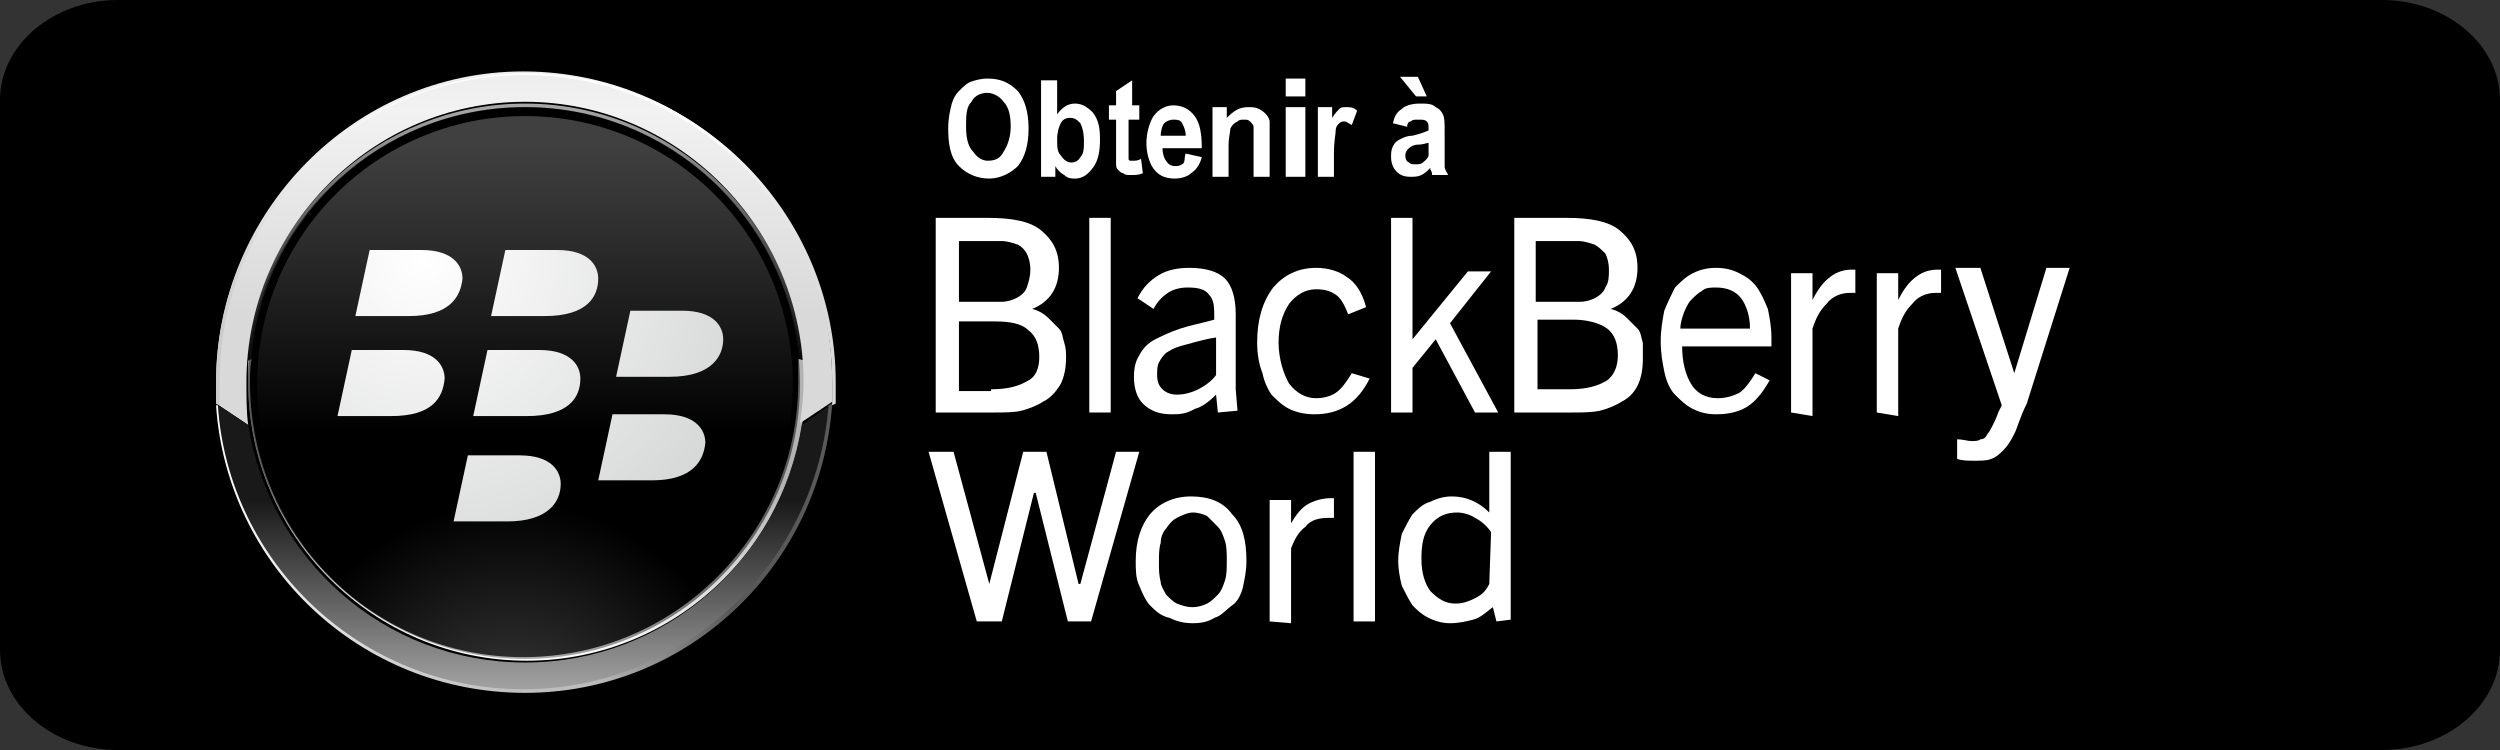
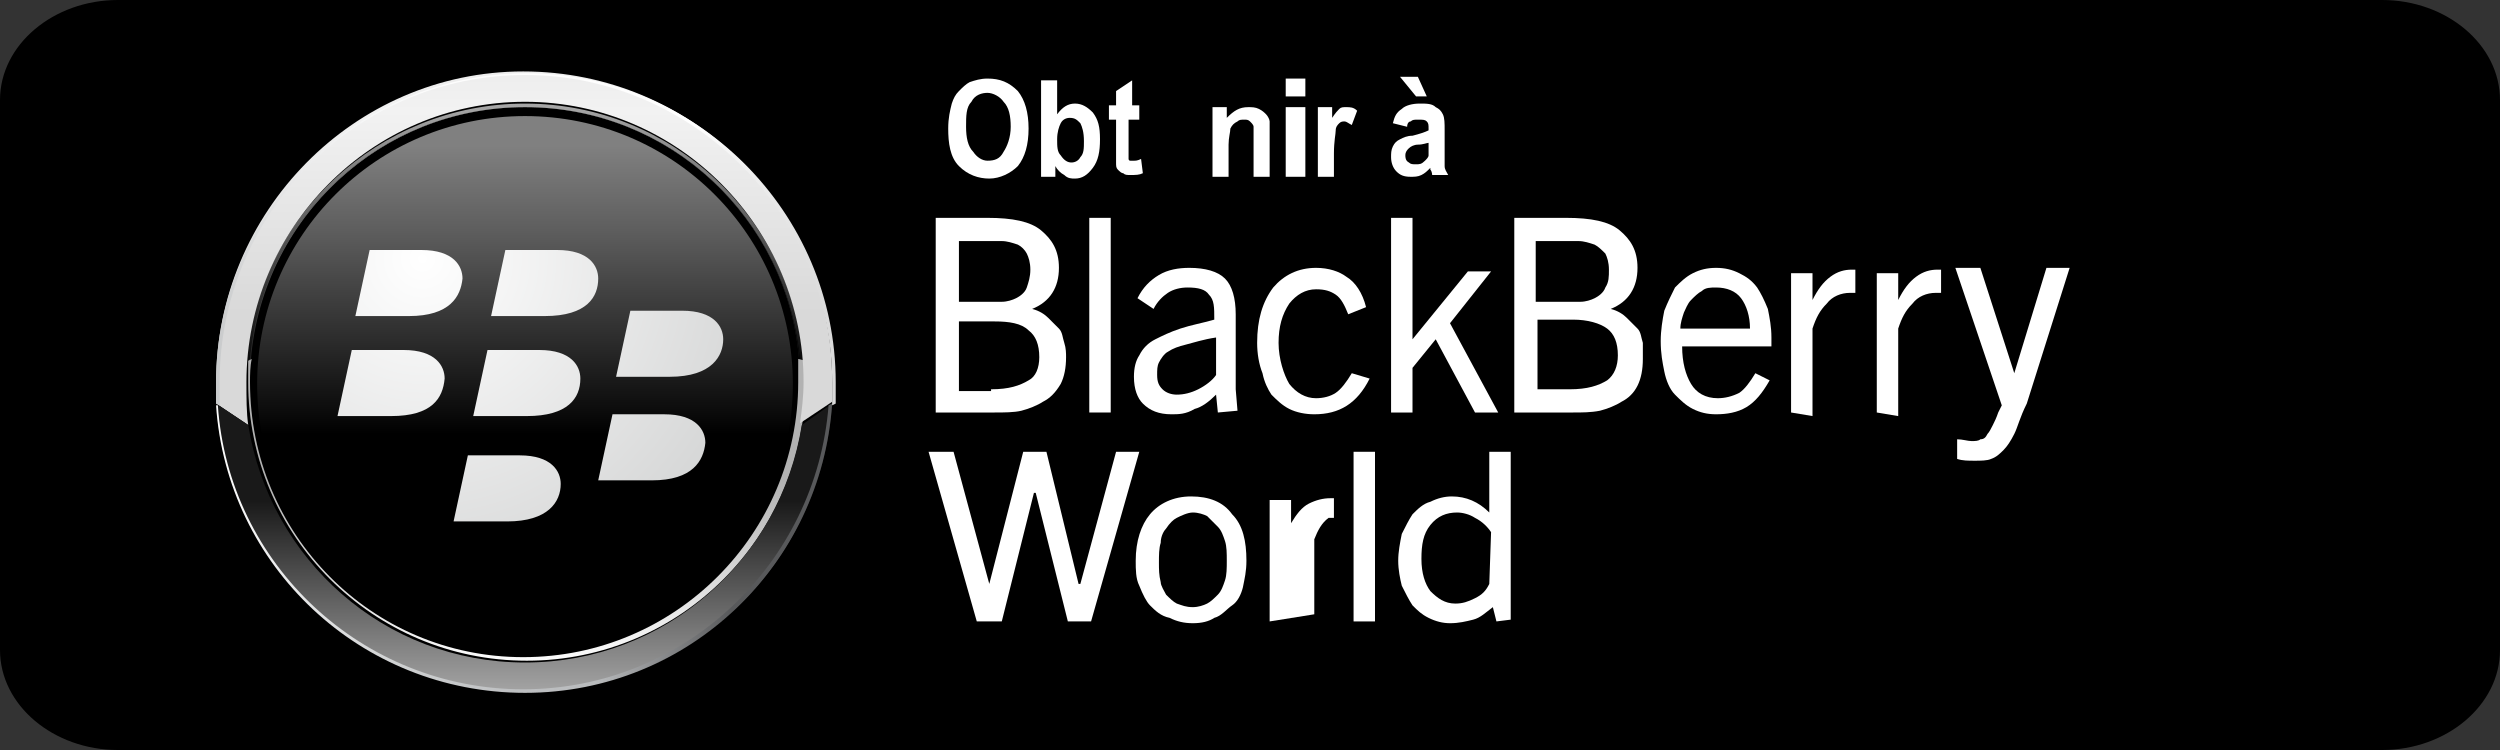
<svg xmlns="http://www.w3.org/2000/svg" version="1.1" id="Layer_1" x="0px" y="0px" viewBox="0 0 140 42" style="enable-background:new 0 0 140 42;" xml:space="preserve">
  <rect x="0" y="0" width="140" height="42" fill="#333333" stroke="none" />
  <style type="text/css">
	.st0{fill-rule:evenodd;clip-rule:evenodd;fill:url(#Path_00000039841996358760919490000010147753816845702063_);}
	.st1{fill:url(#Path_00000104696691045804545540000008891093738947812515_);}
	.st2{fill:url(#Path_00000052782272373769313910000014566742469680845979_);}
	.st3{fill:url(#Path_00000094593413459381449770000015965269787937114753_);}
	.st4{fill:url(#Path_00000084507538048166070340000001597143906676303029_);}
	.st5{fill:url(#Path_00000044150599186805355770000015259711710680704698_);}
	.st6{fill:url(#Path_00000130619432166189188430000007210677061652772785_);}
	
		.st7{opacity:0.5;fill-rule:evenodd;clip-rule:evenodd;fill:url(#Path_00000075127132237008560200000013062307426248058514_);enable-background:new    ;}
	.st8{fill-rule:evenodd;clip-rule:evenodd;fill:url(#Shape_00000136396835454933260530000010577904858274693805_);}
	.st9{fill:#FFFFFF;}
</style>
  <desc>Created with Sketch.</desc>
  <g id="Logos_x2F__x2F_partner-logos_x2F_blackberry-badge-160x74-fr">
    <g id="bbworld_badge_fr" transform="translate(10, 16)">
      <path id="Path" d="M130,20.4c0,3.1-3,5.6-6.6,5.6H-3.4C-7,26-10,23.5-10,20.4v-30.8c0-3.1,3-5.6,6.6-5.6h126.8    c3.6,0,6.6,2.5,6.6,5.6L130,20.4L130,20.4z" />
      <g id="Group" transform="translate(12, 4)">
        <path id="Path_00000005953745458817277360000009411361865654654878_" d="M24.1,1.4c0,9.3-7.6,16.9-16.9,16.9     C-2,18.2-9.6,10.7-9.6,1.4S-2-15.5,7.3-15.5S24.1-7.9,24.1,1.4z" />
        <linearGradient id="Path_00000181798736447690091260000012347011713171625866_" gradientUnits="userSpaceOnUse" x1="-249.21" y1="386.327" x2="-249.21" y2="385.298" gradientTransform="matrix(30.864 0 0 -30.864 7698.903 11911.716)">
          <stop offset="0" style="stop-color:#808080" />
          <stop offset="0.145" style="stop-color:#5F5F5F" />
          <stop offset="0.463" style="stop-color:#0D0D0D" />
          <stop offset="0.51" style="stop-color:#000000" />
        </linearGradient>
        <path id="Path_00000102541516230901588500000012382009249734976439_" style="fill-rule:evenodd;clip-rule:evenodd;fill:url(#Path_00000181798736447690091260000012347011713171625866_);" d="     M7.4-14c8.5,0,15.4,6.9,15.4,15.4S15.9,16.9,7.4,16.9S-8.1,9.9-8.1,1.4S-1.1-14,7.4-14z" />
        <path id="Shape" d="M7.4-14C-1.1-14-8-7.1-8,1.4s6.9,15.4,15.4,15.4c8.5,0,15.4-6.9,15.4-15.4C22.8-7.1,15.9-14,7.4-14z      M7.4,16.5c-8.3,0-15-6.7-15-15s6.7-15,15-15s15,6.7,15,15S15.7,16.5,7.4,16.5z" />
        <linearGradient id="Path_00000126309131769411071810000000107134837868579457_" gradientUnits="userSpaceOnUse" x1="-249.284" y1="373.273" x2="-249.284" y2="372.228" gradientTransform="matrix(31.182 0 0 -14.477 7780.518 5389.745)">
          <stop offset="0" style="stop-color:#A6A6A6" />
          <stop offset="1" style="stop-color:#000000" />
        </linearGradient>
        <path id="Path_00000140705293213263188600000008978396704631095203_" style="fill:url(#Path_00000126309131769411071810000000107134837868579457_);" d="     M7.4-14c8.1,0,14.7,6.2,15.4,14.2L23,0.3c-0.6-8.1-7.4-14.5-15.6-14.5S-7.6-7.8-8.2,0.2L-8,0.1C-7.3-7.8-0.7-14,7.4-14z" />
        <linearGradient id="Path_00000170236475703178996720000001341889734466546877_" gradientUnits="userSpaceOnUse" x1="-249.303" y1="375.895" x2="-249.303" y2="376.515" gradientTransform="matrix(31.261 0 0 -16.983 7800.96 6401.284)">
          <stop offset="0" style="stop-color:#FFFFFF" />
          <stop offset="1" style="stop-color:#B2B2B2" />
        </linearGradient>
        <path id="Path_00000023975719760853609250000013459885321718607491_" style="fill:url(#Path_00000170236475703178996720000001341889734466546877_);" d="     M22.7,0.1c0,0.4,0,0.8,0,1.3c0,8.5-6.9,15.4-15.4,15.4S-8,9.9-8,1.4C-8,1-8,0.5-7.9,0.1l-0.2,0.1c0,0.4,0,0.8,0,1.2     c0,8.6,7,15.6,15.6,15.6s15.6-7,15.6-15.6c0-0.4,0-0.8,0-1.2L22.7,0.1z" />
        <linearGradient id="Path_00000070096126229644467220000012297790402186031275_" gradientUnits="userSpaceOnUse" x1="-249.998" y1="379.179" x2="-249.998" y2="380.325" gradientTransform="matrix(34.602 0 0 -19.727 8657.864 7477.574)">
          <stop offset="0" style="stop-color:#D9D9D9" />
          <stop offset="0.5" style="stop-color:#F2F2F2" />
          <stop offset="1" style="stop-color:#D9D9D9" />
        </linearGradient>
        <path id="Path_00000142134563687879817050000012917932426221436811_" style="fill:url(#Path_00000070096126229644467220000012297790402186031275_);" d="     M-8.2,1.4c0-8.6,7-15.7,15.6-15.7S23-7.2,23,1.4c0,0.8-0.1,1.6-0.2,2.3l1.8-1.2c0-0.4,0-0.8,0-1.2c0-9.6-7.8-17.3-17.3-17.3     S-9.9-8.1-9.9,1.4c0,0.4,0,0.8,0,1.2l1.8,1.2C-8.2,3.1-8.2,2.3-8.2,1.4z" />
        <linearGradient id="Path_00000023270443006714354330000017368910224823473830_" gradientUnits="userSpaceOnUse" x1="-249.983" y1="374.763" x2="-249.983" y2="375.437" gradientTransform="matrix(34.523 0 0 -16.108 8637.459 6055.58)">
          <stop offset="0" style="stop-color:#A6A6A6" />
          <stop offset="1" style="stop-color:#191919" />
        </linearGradient>
        <path id="Path_00000123414143841676605580000009171300118224390810_" style="fill:url(#Path_00000023270443006714354330000017368910224823473830_);" d="     M22.9,3.8c-1.2,7.5-7.6,13.3-15.5,13.3S-6.9,11.3-8.1,3.8l-1.8-1.2c0.6,9,8.1,16.1,17.3,16.1S24,11.6,24.6,2.6L22.9,3.8z" />
        <linearGradient id="Path_00000155849069254352844320000000325603868695062698_" gradientUnits="userSpaceOnUse" x1="-250.483" y1="375.33" x2="-249.483" y2="375.33" gradientTransform="matrix(34.523 0 0 -16.148 8637.459 6071.409)">
          <stop offset="0" style="stop-color:#FFFFFF" />
          <stop offset="0.151" style="stop-color:#E4E5E6" />
          <stop offset="0.323" style="stop-color:#CCCECF" />
          <stop offset="0.483" style="stop-color:#BEC0C2" />
          <stop offset="0.618" style="stop-color:#B9BBBD" />
          <stop offset="0.838" style="stop-color:#58595B" />
          <stop offset="1" style="stop-color:#58595B" />
        </linearGradient>
        <path id="Path_00000074432423729221359150000011694326442270381956_" style="fill:url(#Path_00000155849069254352844320000000325603868695062698_);" d="     M-9.9,2.7c0.6,9,8.1,16.1,17.3,16.1S24,11.6,24.6,2.6l-0.2,0.1c-0.7,8.9-8.1,15.9-17.1,15.9s-16.5-7-17.1-15.9L-9.9,2.7z" />
        <linearGradient id="Path_00000040567303662301652500000018038962518996713345_" gradientUnits="userSpaceOnUse" x1="-250.499" y1="378.267" x2="-249.499" y2="378.267" gradientTransform="matrix(34.602 0 0 -18.614 8657.903 7034.347)">
          <stop offset="0" style="stop-color:#C8CACB" />
          <stop offset="5.823814e-02" style="stop-color:#DADBDC" />
          <stop offset="0.139" style="stop-color:#EBEBEC" />
          <stop offset="0.239" style="stop-color:#F6F7F7" />
          <stop offset="0.38" style="stop-color:#FDFDFD" />
          <stop offset="0.772" style="stop-color:#FFFFFF" />
          <stop offset="1" style="stop-color:#D9D9D9" />
        </linearGradient>
        <path id="Path_00000003788635292078175080000005900291535943291816_" style="fill:url(#Path_00000040567303662301652500000018038962518996713345_);" d="     M-9.7,2.7c0-0.4,0-0.9,0-1.3c0-9.5,7.7-17.2,17.1-17.2S24.6-8,24.6,1.4c0,0.4,0,0.9,0,1.3l0.2-0.1c0-0.4,0-0.8,0-1.2     c0-9.5-7.8-17.3-17.3-17.3S-9.9-8.1-9.9,1.4c0,0.4,0,0.8,0,1.2L-9.7,2.7z" />
        <radialGradient id="Path_00000111887490671230655170000016263296430725869226_" cx="-249.23" cy="385.247" r="0.433" gradientTransform="matrix(30.864 0 0 -30.864 7698.903 11911.716)" gradientUnits="userSpaceOnUse">
          <stop offset="0" style="stop-color:#808080" />
          <stop offset="0.358" style="stop-color:#555555" />
          <stop offset="1" style="stop-color:#000000" />
        </radialGradient>
-         <path id="Path_00000121258231109628978750000004516645290231613085_" style="opacity:0.5;fill-rule:evenodd;clip-rule:evenodd;fill:url(#Path_00000111887490671230655170000016263296430725869226_);enable-background:new    ;" d="     M7.4,16.9c8.5,0,15.4-6.9,15.4-15.4S15.9-14,7.4-14S-8.1-7.1-8.1,1.4S-1.1,16.9,7.4,16.9z" />
        <radialGradient id="Shape_00000179625683513937407820000014842059832587086502_" cx="-242.044" cy="374.515" r="1.423" gradientTransform="matrix(15.273 0 0 -15.273 3698.386 5714.489)" gradientUnits="userSpaceOnUse">
          <stop offset="0" style="stop-color:#FFFFFF" />
          <stop offset="1" style="stop-color:#D1D2D2" />
        </radialGradient>
        <path id="Shape_00000027565491220788907430000003768951875348307585_" style="fill-rule:evenodd;clip-rule:evenodd;fill:url(#Shape_00000179625683513937407820000014842059832587086502_);" d="     M0.9-2.3c-1.4,0-3,0-3,0l0.8-3.7c0,0,2.1,0,2.9,0c1.8,0,2.3,0.9,2.3,1.6C3.8-3.4,3.2-2.3,0.9-2.3z M8.5-2.3c-1.4,0-3,0-3,0     l0.8-3.7c0,0,2.1,0,2.9,0c1.8,0,2.3,0.9,2.3,1.6C11.5-3.4,10.9-2.3,8.5-2.3z M-0.1,3.3c-1.4,0-3,0-3,0l0.8-3.7c0,0,2.1,0,2.9,0     c1.8,0,2.3,0.9,2.3,1.6C2.8,2.3,2.2,3.3-0.1,3.3z M7.5,3.3c-1.4,0-3,0-3,0l0.8-3.7c0,0,2.1,0,2.9,0c1.8,0,2.3,0.9,2.3,1.6     C10.5,2.3,9.8,3.3,7.5,3.3z M15.5,1.1c-1.4,0-3,0-3,0l0.8-3.7c0,0,2.1,0,2.9,0c1.8,0,2.3,0.9,2.3,1.6C18.5-0.1,17.9,1.1,15.5,1.1     z M14.5,6.9c-1.4,0-3,0-3,0l0.8-3.7c0,0,2.1,0,2.9,0c1.8,0,2.3,0.9,2.3,1.6C17.4,5.8,16.8,6.9,14.5,6.9z M6.4,9.2c-1.4,0-3,0-3,0     l0.8-3.7c0,0,2.1,0,2.9,0c1.8,0,2.3,0.9,2.3,1.6C9.4,8.1,8.7,9.2,6.4,9.2z" />
      </g>
      <g id="Group_00000149376163553613470870000016327816593412670849_" transform="translate(52, 12)">
        <path id="Shape_00000098899721692218594990000013187258442850088586_" class="st9" d="M-9.6-4.9v-10.9h2.9c1.4,0,2.4,0.2,3,0.7     c0.6,0.5,1,1.1,1,2.1c0,1.1-0.5,1.9-1.5,2.3v0c0.4,0.1,0.7,0.3,0.9,0.5s0.4,0.4,0.6,0.6c0.2,0.2,0.2,0.5,0.3,0.8     c0.1,0.3,0.1,0.6,0.1,0.8c0,0.6-0.1,1.1-0.3,1.5C-2.9-6-3.2-5.7-3.6-5.5C-3.9-5.3-4.4-5.1-4.8-5s-1,0.1-1.5,0.1L-9.6-4.9     L-9.6-4.9z M-6.7-11.1c0.2,0,0.5,0,0.8,0c0.3,0,0.6-0.1,0.8-0.2c0.2-0.1,0.5-0.3,0.6-0.6s0.2-0.6,0.2-1c0-0.4-0.1-0.7-0.2-0.9     C-4.6-14-4.8-14.2-5-14.3c-0.3-0.1-0.6-0.2-0.9-0.2c-0.3,0-0.6,0-0.9,0h-1.5v3.4H-6.7z M-6.5-6.2c1,0,1.6-0.2,2.1-0.5     C-4-6.9-3.8-7.4-3.8-8c0-0.7-0.2-1.2-0.6-1.5C-4.8-9.9-5.5-10-6.3-10h-2v3.9H-6.5z" />
        <polygon id="Path_00000016034643728448485650000011653521969463047308_" class="st9" points="-1,-4.9 -1,-15.8 0.2,-15.8      0.2,-4.9    " />
        <path id="Shape_00000002344432928375034960000008407490204753862315_" class="st9" d="M6.2-4.9L6.1-5.9C5.7-5.5,5.3-5.2,4.9-5.1     C4.4-4.8,4-4.8,3.6-4.8C2.9-4.8,2.4-5,2-5.4C1.7-5.7,1.5-6.2,1.5-6.9c0-0.5,0.1-0.9,0.3-1.2C2-8.5,2.3-8.8,2.7-9     c0.4-0.2,0.8-0.4,1.4-0.6s1.2-0.3,1.9-0.5c0-0.7,0-1.1-0.3-1.4c-0.2-0.3-0.6-0.4-1.2-0.4c-0.4,0-0.8,0.1-1.1,0.3     s-0.6,0.5-0.8,0.9l-0.9-0.6c0.3-0.6,0.7-1,1.2-1.3S4-13,4.6-13c0.9,0,1.6,0.2,2,0.6c0.4,0.4,0.6,1.1,0.6,2v4.2L7.3-5L6.2-4.9     L6.2-4.9z M6.1-9.1C5.4-9,4.8-8.8,4.4-8.7C4-8.6,3.7-8.5,3.4-8.3C3.2-8.2,3-7.9,2.9-7.7C2.8-7.5,2.8-7.3,2.8-7     c0,0.4,0.1,0.6,0.3,0.8c0.2,0.2,0.5,0.3,0.8,0.3c0.4,0,0.8-0.1,1.2-0.3s0.8-0.5,1-0.8L6.1-9.1L6.1-9.1z" />
        <path id="Path_00000121249544480001954630000003980795211341150606_" class="st9" d="M14.7-6.8c-0.7,1.4-1.7,2-3.1,2     c-0.5,0-1-0.1-1.4-0.3s-0.7-0.5-1-0.8C9-6.2,8.8-6.6,8.7-7.1C8.5-7.6,8.4-8.2,8.4-8.8c0-1.3,0.3-2.3,0.9-3.1     c0.6-0.7,1.4-1.1,2.4-1.1c0.7,0,1.3,0.2,1.7,0.5c0.5,0.3,0.9,0.9,1.1,1.7l-1,0.4c-0.2-0.5-0.4-0.9-0.7-1.1     c-0.3-0.2-0.6-0.3-1.1-0.3c-0.6,0-1.1,0.3-1.5,0.8c-0.4,0.6-0.6,1.3-0.6,2.2S9.9-7,10.2-6.5c0.4,0.5,0.9,0.8,1.5,0.8     c0.4,0,0.8-0.1,1.1-0.3s0.6-0.6,0.9-1.1L14.7-6.8z" />
        <polygon id="Path_00000003806598572566212970000000769882261281933998_" class="st9" points="20.6,-4.9 18.4,-9 17.1,-7.4      17.1,-4.9 15.9,-4.9 15.9,-15.8 17.1,-15.8 17.1,-9 17.1,-9 20.2,-12.8 21.5,-12.8 19.2,-9.9 21.9,-4.9    " />
        <path id="Shape_00000137834903026165947630000002397866244635234956_" class="st9" d="M22.8-4.9v-10.9h2.9c1.4,0,2.4,0.2,3,0.7     c0.6,0.5,1,1.1,1,2.1c0,1.1-0.5,1.9-1.5,2.3v0c0.4,0.1,0.7,0.3,0.9,0.5c0.2,0.2,0.4,0.4,0.6,0.6c0.2,0.2,0.2,0.5,0.3,0.8     C30-8.5,30-8.2,30-7.9c0,0.6-0.1,1.1-0.3,1.5c-0.2,0.4-0.5,0.7-0.9,0.9C28.5-5.3,28-5.1,27.6-5c-0.5,0.1-1,0.1-1.5,0.1L22.8-4.9     L22.8-4.9z M25.7-11.1c0.2,0,0.5,0,0.8,0s0.6-0.1,0.8-0.2c0.2-0.1,0.5-0.3,0.6-0.6c0.2-0.3,0.2-0.6,0.2-1c0-0.4-0.1-0.7-0.2-0.9     c-0.2-0.2-0.4-0.4-0.6-0.5c-0.3-0.1-0.6-0.2-0.9-0.2c-0.3,0-0.6,0-0.9,0h-1.5v3.4H25.7z M25.9-6.2c1,0,1.6-0.2,2.1-0.5     c0.4-0.3,0.6-0.8,0.6-1.4c0-0.7-0.2-1.2-0.6-1.5c-0.4-0.3-1.1-0.5-1.9-0.5h-2v3.9H25.9z" />
        <path id="Shape_00000115482987002961202830000015570737839837553545_" class="st9" d="M37.1-6.7c-0.4,0.7-0.8,1.2-1.3,1.5     c-0.5,0.3-1.1,0.4-1.7,0.4c-0.5,0-0.9-0.1-1.3-0.3c-0.4-0.2-0.7-0.5-1-0.8c-0.3-0.3-0.5-0.8-0.6-1.3C31.1-7.7,31-8.2,31-8.9     c0-0.6,0.1-1.2,0.2-1.7c0.2-0.5,0.4-0.9,0.6-1.3c0.3-0.3,0.6-0.6,1-0.8c0.4-0.2,0.8-0.3,1.3-0.3c0.5,0,0.9,0.1,1.3,0.3     s0.7,0.4,1,0.8c0.2,0.3,0.4,0.7,0.6,1.2c0.1,0.5,0.2,1,0.2,1.6c0,0,0,0.1,0,0.2s0,0.2,0,0.3h-5c0,0.9,0.2,1.6,0.5,2.1     c0.3,0.5,0.8,0.8,1.5,0.8c0.4,0,0.8-0.1,1.2-0.3c0.3-0.2,0.6-0.6,0.9-1.1L37.1-6.7z M34.1-11.9c-0.3,0-0.6,0-0.8,0.2     c-0.2,0.1-0.4,0.3-0.6,0.5c-0.2,0.2-0.3,0.5-0.4,0.7c-0.1,0.3-0.2,0.6-0.2,0.9H36c0-0.7-0.2-1.3-0.5-1.7     C35.2-11.7,34.7-11.9,34.1-11.9z" />
        <path id="Path_00000133497722953433904740000006304287019659087783_" class="st9" d="M38.3-4.9v-7.8h1.2v1.5c0.3-0.6,0.6-1,1-1.3     c0.4-0.3,0.8-0.4,1.2-0.4c0,0,0.1,0,0.1,0c0,0,0.1,0,0.1,0v1.3c0,0-0.1,0-0.2,0s-0.1,0-0.1,0c-0.5,0-1,0.2-1.3,0.6     c-0.4,0.4-0.6,0.8-0.8,1.4v4.9L38.3-4.9L38.3-4.9z" />
        <path id="Path_00000056427620082940821380000017763395457716927661_" class="st9" d="M43.1-4.9v-7.8h1.2v1.5c0.3-0.6,0.6-1,1-1.3     c0.4-0.3,0.8-0.4,1.2-0.4c0,0,0.1,0,0.1,0c0,0,0.1,0,0.1,0v1.3c0,0-0.1,0-0.2,0s-0.1,0-0.1,0c-0.5,0-1,0.2-1.3,0.6     c-0.4,0.4-0.6,0.8-0.8,1.4v4.9L43.1-4.9L43.1-4.9z" />
        <path id="Path_00000075847416048956371260000004888815013426421161_" class="st9" d="M50.8-3.7c-0.2,0.4-0.4,0.7-0.6,0.9     s-0.4,0.4-0.7,0.5c-0.2,0.1-0.6,0.1-0.9,0.1c-0.4,0-0.7,0-1-0.1v-1.1c0.3,0,0.6,0.1,0.8,0.1c0.2,0,0.4,0,0.5-0.1     c0.2,0,0.3-0.1,0.4-0.3c0.1-0.1,0.2-0.3,0.3-0.5c0.1-0.2,0.2-0.4,0.3-0.7l0.2-0.4l-2.6-7.7h1.4l1.9,5.9h0l1.8-5.9h1.3l-2.4,7.6     C51.1-4.6,51-4.1,50.8-3.7z" />
      </g>
      <g id="Group_00000057864476805075096390000006155938785346834836_" transform="translate(52, 25)">
        <polygon id="Path_00000009587264300852072960000009108298758772946064_" class="st9" points="-2.2,-6.2 -4,-13.4 -4.1,-13.4      -5.9,-6.2 -7.3,-6.2 -10,-15.7 -8.6,-15.7 -6.6,-8.3 -6.6,-8.3 -4.7,-15.7 -3.4,-15.7 -1.6,-8.3 -1.5,-8.3 0.5,-15.7 1.8,-15.7      -0.9,-6.2    " />
        <path id="Shape_00000114780902736438672360000008598624506782508933_" class="st9" d="M4.8-6.1c-0.5,0-0.9-0.1-1.3-0.3     C3-6.5,2.7-6.8,2.4-7.1C2.2-7.3,2-7.7,1.8-8.2C1.6-8.6,1.6-9.1,1.6-9.6c0-1.1,0.3-2,0.8-2.6s1.3-1,2.3-1s1.8,0.3,2.3,1     c0.6,0.6,0.8,1.5,0.8,2.6c0,0.6-0.1,1-0.2,1.5C7.5-7.7,7.3-7.3,7-7.1S6.4-6.5,6-6.4C5.7-6.2,5.3-6.1,4.8-6.1z M4.8-7     c0.3,0,0.6-0.1,0.8-0.2c0.2-0.1,0.4-0.3,0.6-0.5c0.2-0.2,0.3-0.5,0.4-0.8c0.1-0.3,0.1-0.7,0.1-1.1c0-0.4,0-0.8-0.1-1.1     c-0.1-0.3-0.2-0.6-0.4-0.8c-0.2-0.2-0.4-0.4-0.6-0.6c-0.2-0.1-0.5-0.2-0.8-0.2S4.1-12.1,3.9-12c-0.2,0.1-0.4,0.3-0.6,0.6     C3.2-11.3,3-11,3-10.6c-0.1,0.3-0.1,0.7-0.1,1.1c0,0.4,0,0.7,0.1,1.1C3-8.2,3.2-7.9,3.3-7.7c0.2,0.2,0.4,0.4,0.6,0.5     C4.2-7.1,4.4-7,4.8-7z" />
-         <path id="Path_00000113347244463360130630000005441078910450623143_" class="st9" d="M9.1-6.2V-13h1.2v1.3c0.3-0.5,0.6-0.9,1-1.1     c0.4-0.2,0.8-0.3,1.2-0.3c0,0,0.1,0,0.1,0c0,0,0.1,0,0.1,0v1.1c0,0-0.1,0-0.2,0s-0.1,0-0.1,0c-0.5,0-1,0.1-1.3,0.5     c-0.4,0.3-0.6,0.7-0.8,1.2v4.2L9.1-6.2L9.1-6.2z" />
+         <path id="Path_00000113347244463360130630000005441078910450623143_" class="st9" d="M9.1-6.2V-13h1.2v1.3c0.3-0.5,0.6-0.9,1-1.1     c0.4-0.2,0.8-0.3,1.2-0.3c0,0,0.1,0,0.1,0c0,0,0.1,0,0.1,0v1.1c0,0-0.1,0-0.2,0s-0.1,0-0.1,0c-0.4,0.3-0.6,0.7-0.8,1.2v4.2L9.1-6.2L9.1-6.2z" />
        <polygon id="Path_00000109730739615279356510000011501467408508407171_" class="st9" points="13.8,-6.2 13.8,-15.7 15,-15.7      15,-6.2    " />
        <path id="Shape_00000114780349586427486230000009957693021580584082_" class="st9" d="M21.8-6.2l-0.2-0.8     c-0.4,0.3-0.7,0.6-1.1,0.7c-0.4,0.1-0.8,0.2-1.3,0.2c-0.4,0-0.8-0.1-1.2-0.3c-0.4-0.2-0.6-0.4-0.9-0.7c-0.2-0.3-0.4-0.7-0.6-1.1     c-0.1-0.4-0.2-0.9-0.2-1.4c0-0.5,0.1-1,0.2-1.5c0.2-0.4,0.4-0.8,0.6-1.1c0.3-0.3,0.6-0.6,1-0.7c0.4-0.2,0.8-0.3,1.2-0.3     c0.8,0,1.5,0.3,2.1,0.9v-3.4h1.2v9.4L21.8-6.2L21.8-6.2z M21.5-11.2c-0.2-0.3-0.5-0.6-0.9-0.8c-0.3-0.2-0.7-0.3-1-0.3     c-0.6,0-1.1,0.2-1.5,0.7c-0.4,0.5-0.5,1.1-0.5,1.9c0,0.8,0.2,1.4,0.5,1.8c0.4,0.4,0.8,0.7,1.4,0.7c0.4,0,0.7-0.1,1.1-0.3     c0.4-0.2,0.6-0.4,0.8-0.8L21.5-11.2L21.5-11.2z" />
      </g>
      <g id="Group_00000134967750833550947190000008307295599014372797_" transform="translate(53, 4)">
        <path id="Shape_00000014624375609563353750000014999090380999541182_" class="st9" d="M-9.9-12.8c0-0.6,0.1-1,0.2-1.4     c0.1-0.3,0.2-0.5,0.4-0.7c0.2-0.2,0.4-0.4,0.6-0.5c0.3-0.1,0.6-0.2,1-0.2c0.7,0,1.2,0.2,1.7,0.7c0.4,0.5,0.6,1.2,0.6,2.1     c0,0.9-0.2,1.6-0.6,2.1C-6.4-10.3-7-10-7.6-10s-1.2-0.2-1.7-0.7S-9.9-12-9.9-12.8z M-8.9-12.9c0,0.6,0.1,1.1,0.4,1.4     C-8.3-11.2-8-11-7.7-11c0.4,0,0.7-0.1,0.9-0.5c0.2-0.3,0.4-0.8,0.4-1.4c0-0.6-0.1-1.1-0.4-1.4c-0.2-0.3-0.6-0.5-0.9-0.5     s-0.7,0.1-0.9,0.5C-8.9-14-8.9-13.5-8.9-12.9z" />
        <path id="Shape_00000091725147348720535640000002374183019324794559_" class="st9" d="M-4.7-10.1v-5.4h0.9v1.9     c0.3-0.4,0.6-0.6,1-0.6s0.7,0.2,1,0.5c0.3,0.4,0.4,0.8,0.4,1.5c0,0.7-0.1,1.2-0.4,1.6c-0.3,0.4-0.6,0.6-1,0.6     c-0.2,0-0.4,0-0.6-0.2c-0.2-0.1-0.4-0.3-0.5-0.5v0.6L-4.7-10.1L-4.7-10.1z M-3.8-12.2c0,0.4,0,0.7,0.2,0.9     c0.2,0.3,0.4,0.4,0.6,0.4c0.2,0,0.4-0.1,0.5-0.3c0.2-0.2,0.2-0.5,0.2-0.9c0-0.5-0.1-0.8-0.2-1c-0.2-0.2-0.3-0.3-0.6-0.3     c-0.2,0-0.4,0.1-0.5,0.3C-3.7-12.9-3.8-12.6-3.8-12.2z" />
        <path id="Path_00000023968636002024755830000017651488238216419754_" class="st9" d="M0.8-14.1v0.8H0.2v1.6c0,0.3,0,0.5,0,0.6     c0,0,0,0.1,0.1,0.1c0,0,0.1,0,0.2,0c0.1,0,0.2,0,0.4-0.1l0.1,0.8c-0.2,0.1-0.4,0.1-0.7,0.1c-0.2,0-0.3,0-0.4-0.1     c-0.1,0-0.2-0.1-0.3-0.2c-0.1-0.1-0.1-0.2-0.1-0.4c0-0.1,0-0.4,0-0.7v-1.7h-0.4v-0.8h0.4v-0.8l0.9-0.6v1.4L0.8-14.1L0.8-14.1z" />
-         <path id="Shape_00000117676765804389851440000017501649390692538000_" class="st9" d="M3.4-11.4l0.9,0.2     c-0.1,0.4-0.3,0.7-0.6,0.9c-0.2,0.2-0.6,0.3-0.9,0.3c-0.6,0-1-0.2-1.3-0.7c-0.2-0.4-0.3-0.8-0.3-1.3c0-0.6,0.2-1.2,0.4-1.5     c0.3-0.4,0.7-0.6,1.1-0.6c0.5,0,0.9,0.2,1.2,0.6c0.3,0.4,0.4,1,0.4,1.8H2.1c0,0.3,0.1,0.6,0.2,0.7c0.1,0.2,0.3,0.3,0.5,0.3     c0.2,0,0.2,0,0.4-0.1S3.3-11.2,3.4-11.4z M3.4-12.4c0-0.3-0.1-0.5-0.2-0.7c-0.1-0.2-0.3-0.2-0.5-0.2c-0.2,0-0.4,0.1-0.5,0.2     c-0.1,0.1-0.2,0.4-0.2,0.7H3.4z" />
        <path id="Path_00000149353508769750580970000002782738320657342398_" class="st9" d="M8.1-10.1H7.2v-2c0-0.4,0-0.7,0-0.8     c0-0.1-0.1-0.2-0.2-0.3s-0.2-0.1-0.3-0.1c-0.2,0-0.3,0-0.4,0.1C6.1-13.1,6-13,5.9-12.8c0,0.2-0.1,0.5-0.1,0.9v1.8H4.9V-14h0.8     v0.6C6.1-13.8,6.4-14,6.9-14c0.2,0,0.4,0,0.6,0.1c0.2,0.1,0.3,0.2,0.4,0.3c0.1,0.1,0.2,0.3,0.2,0.4c0,0.2,0,0.4,0,0.7L8.1-10.1     L8.1-10.1z" />
        <path id="Shape_00000071526522176492619950000005139732401396559258_" class="st9" d="M9-14.6v-1h1.1v1H9z M9-10.1v-3.9h1.1v3.9     H9z" />
        <path id="Path_00000062888383474688212070000017415931453145692292_" class="st9" d="M11.7-10.1h-0.9v-3.9h0.8v0.6     c0.2-0.3,0.3-0.4,0.4-0.5c0.1-0.1,0.2-0.1,0.4-0.1c0.2,0,0.4,0,0.6,0.2L12.7-13c-0.2-0.1-0.3-0.2-0.4-0.2c-0.1,0-0.2,0-0.3,0.1     c-0.1,0.1-0.2,0.2-0.2,0.4c0,0.2-0.1,0.6-0.1,1.3V-10.1z" />
        <path id="Shape_00000176015164079501100500000000248974277120635558_" class="st9" d="M15.8-12.9L15-13.1     c0.1-0.4,0.2-0.6,0.5-0.8c0.2-0.2,0.6-0.3,1-0.3c0.4,0,0.7,0,0.9,0.2c0.2,0.1,0.3,0.2,0.4,0.4c0.1,0.2,0.1,0.5,0.1,0.9v1.2     c0,0.3,0,0.6,0,0.8c0,0.2,0.1,0.3,0.2,0.5h-0.9c0,0,0-0.2-0.1-0.3c0,0,0-0.1,0-0.1c-0.2,0.2-0.3,0.3-0.5,0.4     c-0.2,0.1-0.4,0.1-0.6,0.1c-0.4,0-0.6-0.1-0.8-0.3c-0.2-0.2-0.3-0.5-0.3-0.8c0-0.2,0-0.4,0.1-0.6c0.1-0.2,0.2-0.3,0.4-0.4     c0.2-0.1,0.4-0.2,0.7-0.2c0.4-0.1,0.7-0.2,0.9-0.3v-0.1c0-0.2,0-0.3-0.1-0.4c-0.1-0.1-0.2-0.1-0.5-0.1c-0.2,0-0.3,0-0.4,0.1     C15.9-13.2,15.8-13.1,15.8-12.9z M16.9-14.6h-0.6l-0.9-1.1h1L16.9-14.6z M17-12c-0.1,0-0.3,0.1-0.6,0.1c-0.2,0-0.4,0.1-0.5,0.2     c-0.1,0.1-0.2,0.2-0.2,0.4c0,0.1,0,0.3,0.2,0.4c0.1,0.1,0.2,0.1,0.4,0.1c0.2,0,0.3,0,0.5-0.2c0.1-0.1,0.2-0.2,0.2-0.3     c0-0.1,0-0.3,0-0.5L17-12L17-12z" />
      </g>
    </g>
  </g>
</svg>